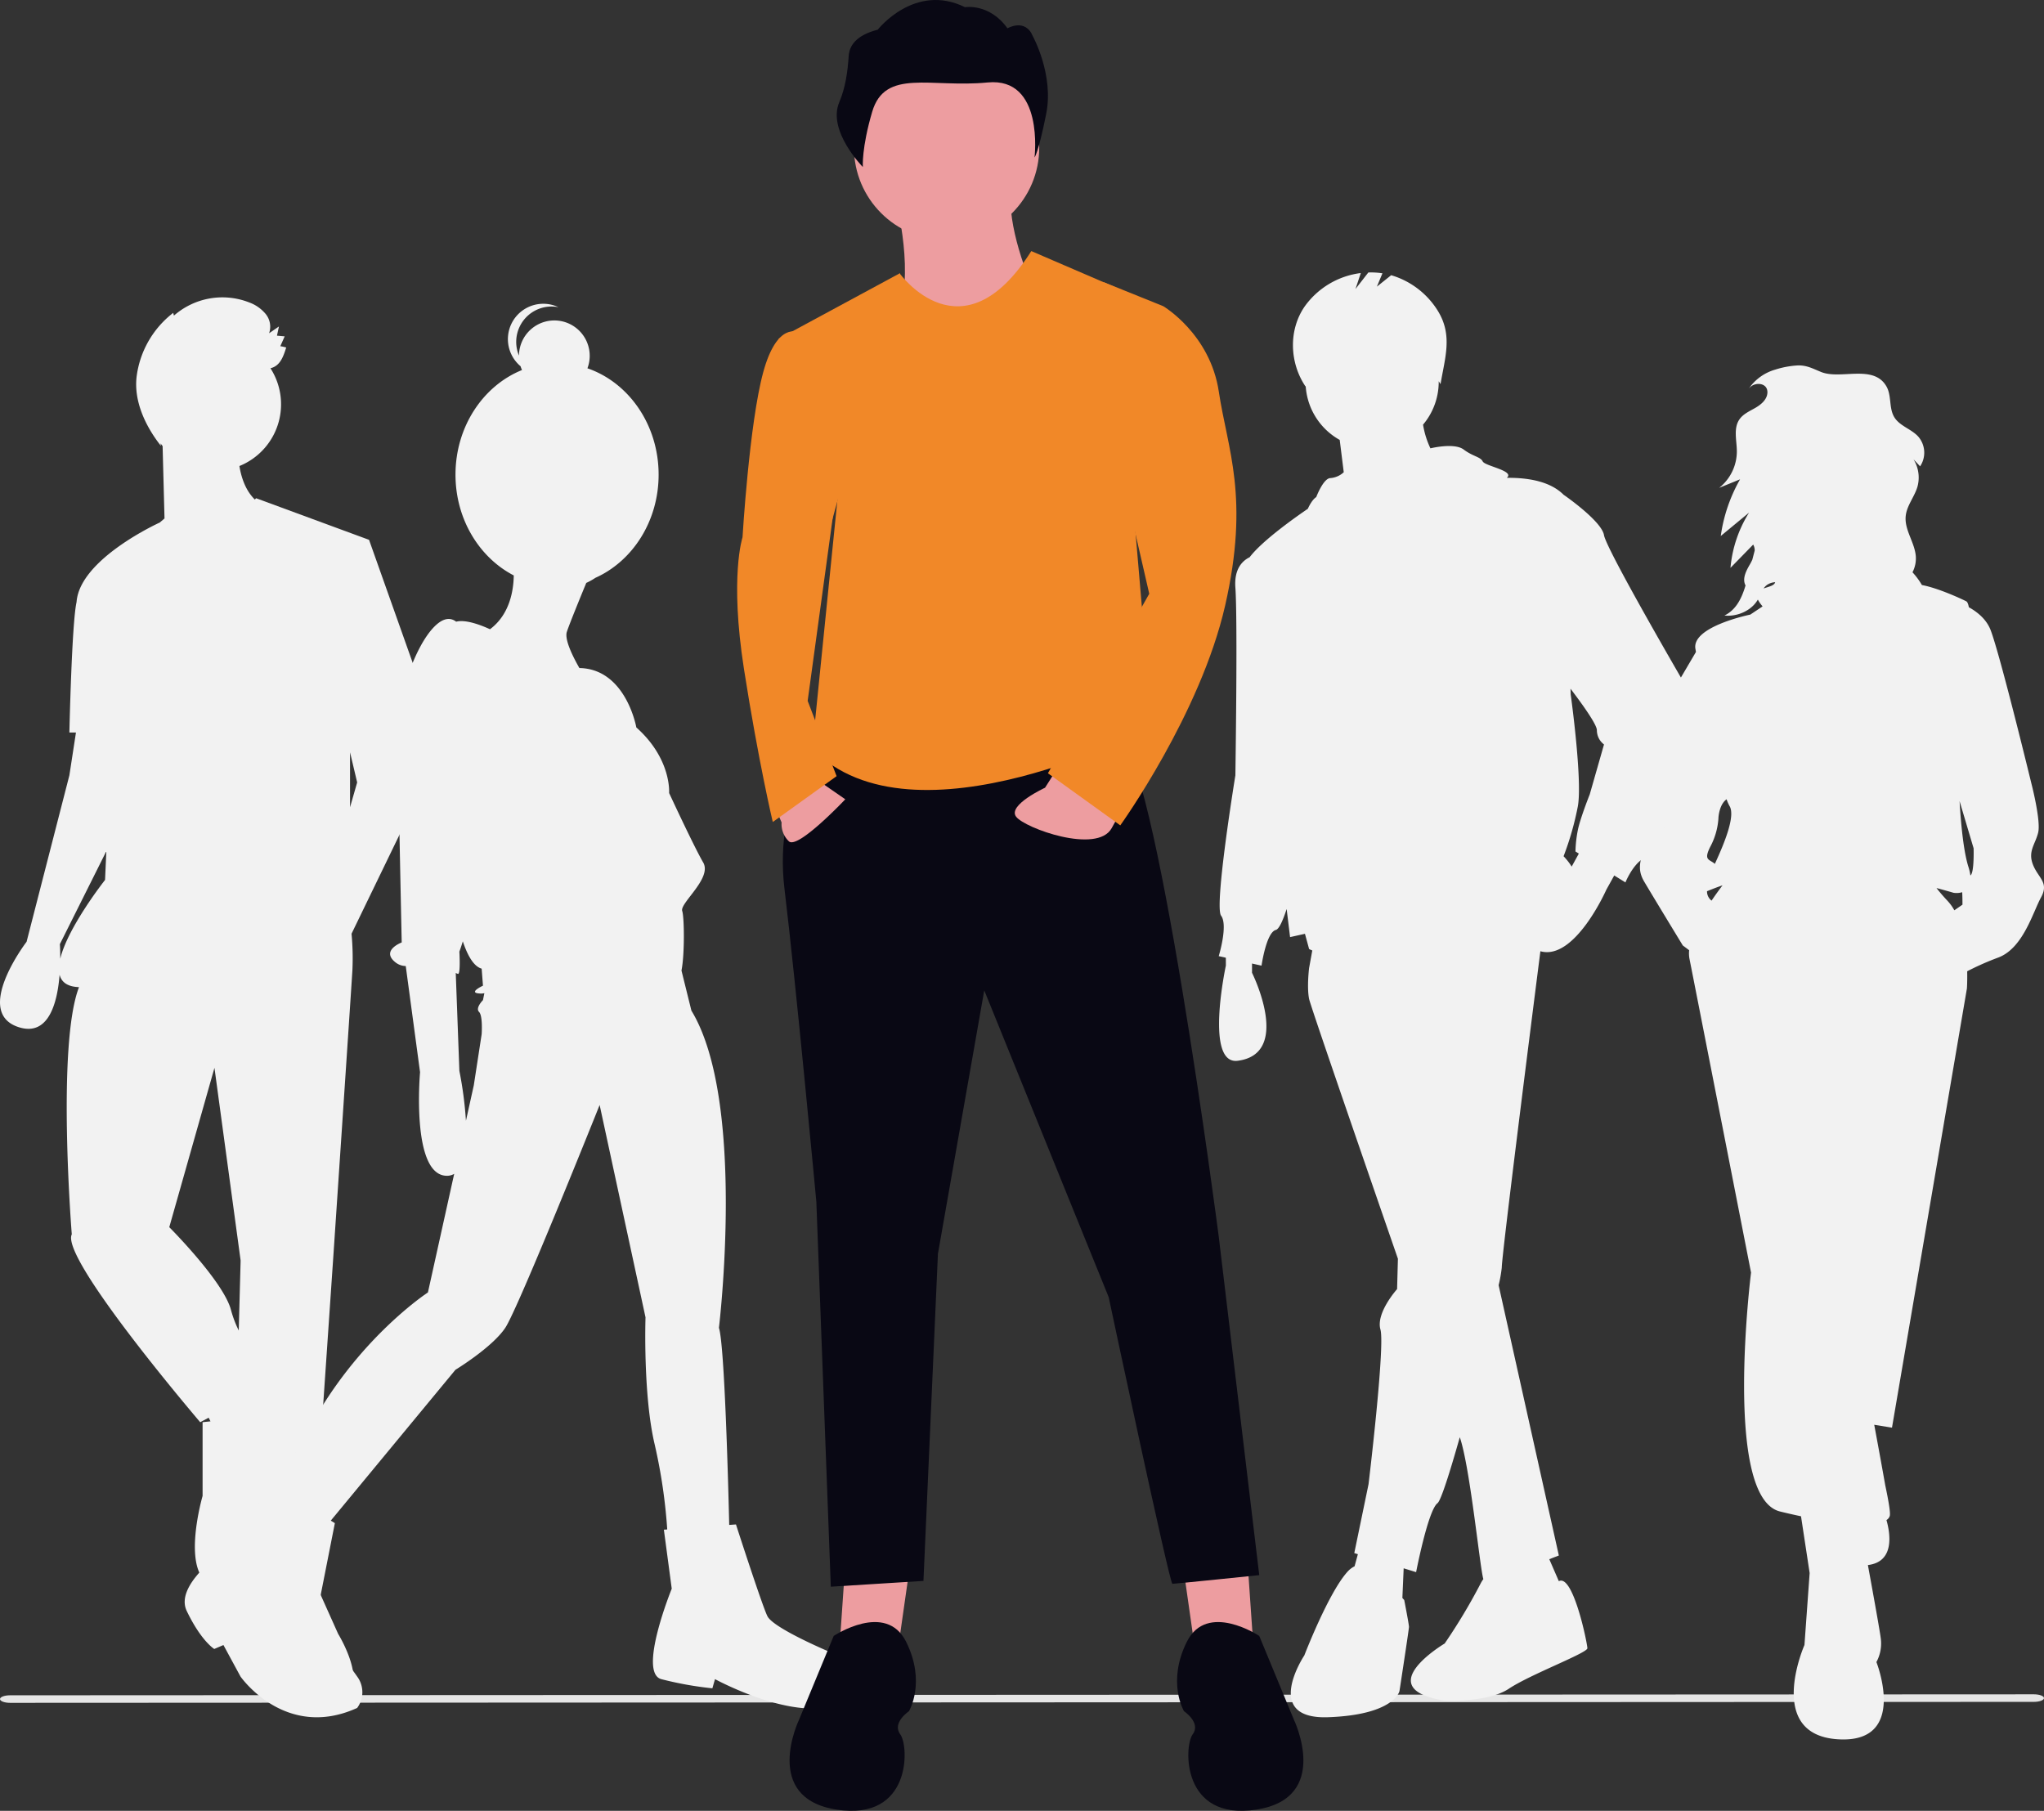
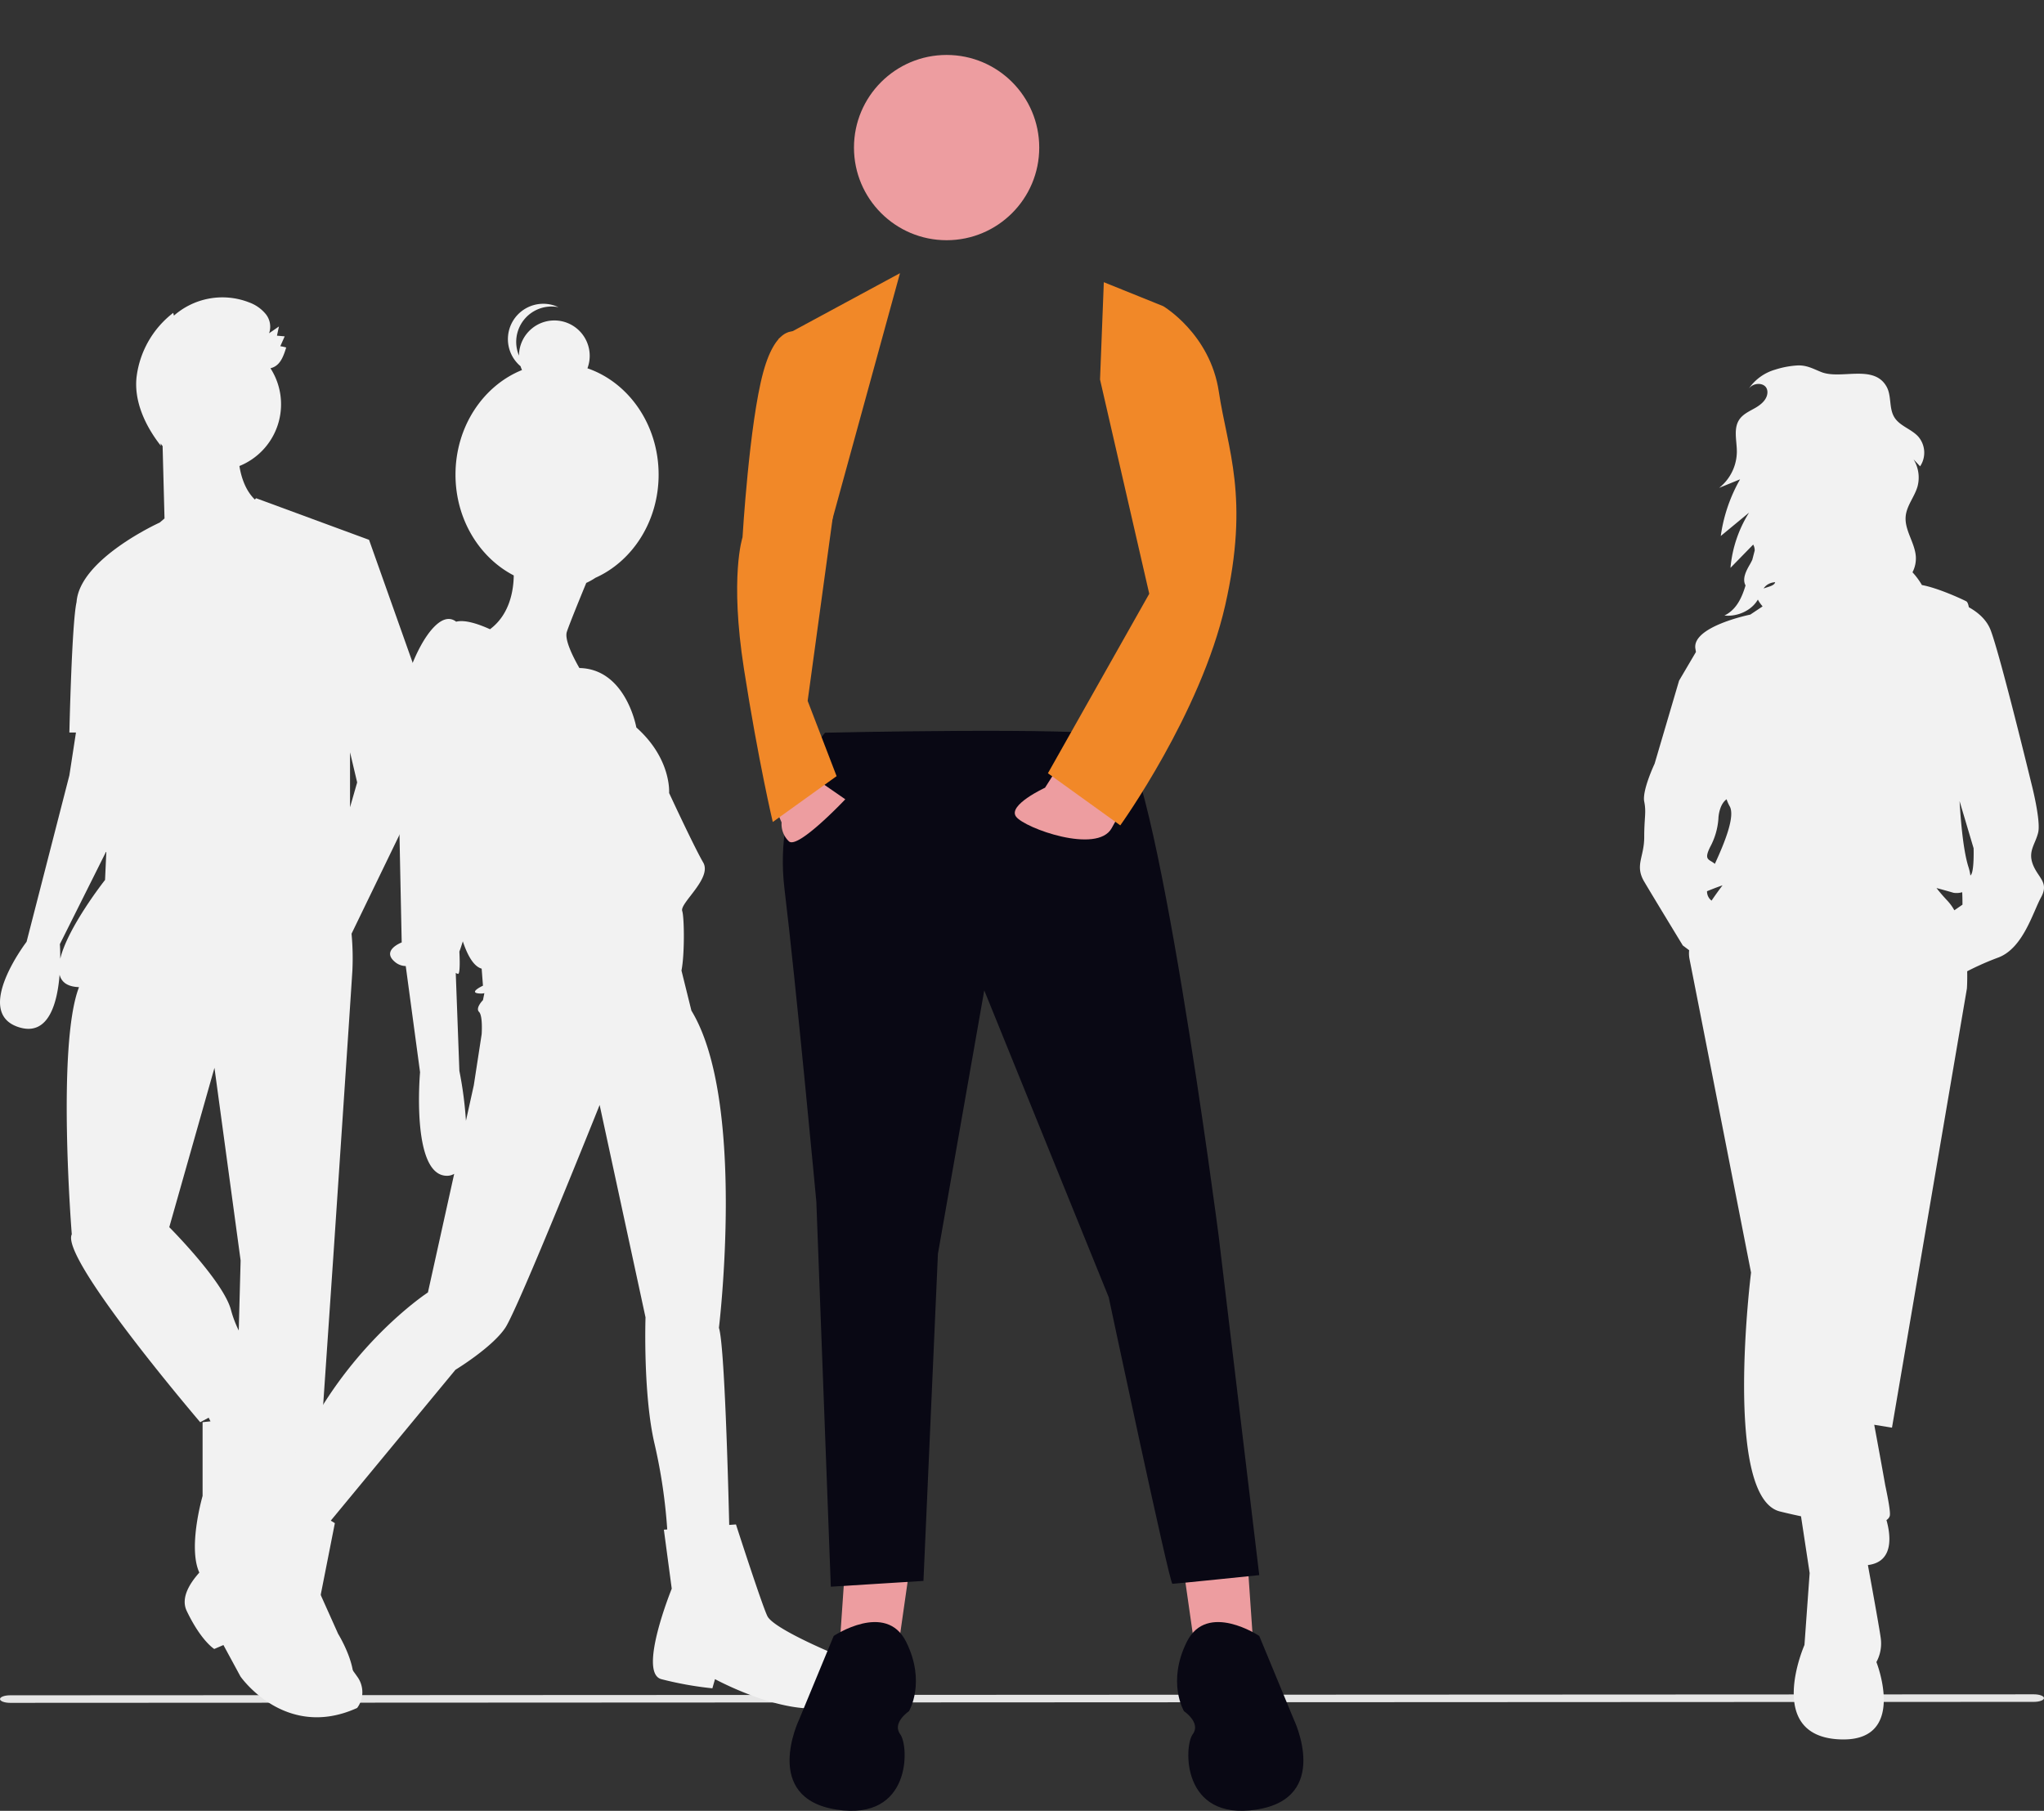
<svg xmlns="http://www.w3.org/2000/svg" width="745.614" height="660.547" viewBox="0 0 745.614 660.547" role="img" artist="Katerina Limpitsouni" source="https://undraw.co/">
  <rect x="0" y="0" width="745.614" height="660.547" fill="#333333" stroke="none" />
  <g transform="translate(-675.156 -207.368)">
    <path d="M1058.03,762.724l-738.28.355c-2.025,0-3.667-.616-3.667-1.377s1.642-1.377,3.667-1.377l738.28-.355c2.025,0,3.667.616,3.667,1.377S1060.055,762.724,1058.03,762.724Z" transform="translate(359.073 65.449)" fill="#e6e6e6" />
    <path d="M874.663,427.746c-1.894-4.871.812-7.306,1.894-11.636s-2.436-17.86-2.436-17.86-11.365-46.815-14.883-56.015c-1.489-3.893-4.722-6.572-7.956-8.37-.219-1.194-.536-1.965-.974-2.183-3.134-1.568-10.943-4.973-16.147-5.915a26.4,26.4,0,0,0-3.441-4.653,11,11,0,0,0,1.226-5.7c-.332-5.105-4.2-9.68-3.7-14.772.381-3.861,3.2-7.033,4.294-10.757a12.65,12.65,0,0,0-1.438-9.976l2.4,2.555a8.973,8.973,0,0,0-.669-10.842c-2.535-2.8-6.773-3.85-8.74-7.075-2.021-3.313-.936-7.816-2.847-11.194-4.681-8.275-16.665-2.409-23.842-5.3-2.95-1.187-5.192-2.493-8.511-2.4a33.254,33.254,0,0,0-8.3,1.55,17.539,17.539,0,0,0-9.514,6.82,5.9,5.9,0,0,1,.743-.71c1.739-1.363,4.79-1.25,5.708.76a3.368,3.368,0,0,1,.268,1.605c-.151,2.423-2.267,4.232-4.371,5.445s-4.469,2.227-5.842,4.229c-2.265,3.3-.933,7.739-.932,11.745a17.027,17.027,0,0,1-6.453,13.221l7.636-3.122a57.709,57.709,0,0,0-7.052,20.68l10.324-8.529a45.4,45.4,0,0,0-6.781,20.152l8.287-8.491a4.191,4.191,0,0,1,.547,2.18l-.864,3.333a21.634,21.634,0,0,1-1.014,1.935c-1.333,2.29-2.712,5.108-1.465,7.446l.006,0c-1.313,4.417-3.293,8.837-7.7,10.985,4.887.511,9.987-1.932,12.194-5.821a10.894,10.894,0,0,0,1.3,1.964l.422.53-1.218.812-3.263,2.176s-21.378,4.33-20.025,12.448c.056.334.122.733.2,1.18l-6.151,10.456-8.93,30.308s-4.6,9.742-3.789,13.8,0,5.683,0,12.989-3.518,10.283,0,16.236,14.071,23.272,14.071,23.272l2.318,1.739a10.833,10.833,0,0,0,.117,3.132c2.165,10.824,22.46,114.466,22.46,114.466s-10.283,81.993,10.554,87.135c2.613.645,5.18,1.23,7.673,1.751l3.151,20.709-1.894,26.249s-14.342,32.473,11.907,34.367,14.342-28.143,14.342-28.143a14.266,14.266,0,0,0,1.624-8.389c-.268-2.409-2.521-14.944-4.73-27,9.961-1.194,8.1-11.767,6.77-16.415a2.692,2.692,0,0,0,1.207-1.5c.3-1.079-.4-5.326-1.665-11.277-1.032-5.916-2.795-15.492-4-21.979l6.475,1.054,27.331-160.2s.18-2.55.1-6.28a101.452,101.452,0,0,1,11.538-5.085c8.93-3.518,12.448-16.507,15.425-21.919S876.557,432.617,874.663,427.746Zm-97.04-102a5.789,5.789,0,0,1,2.994-1.015c-.231,1.259-2.4,1.626-4.211,2.286a5.358,5.358,0,0,1,1.218-1.27Zm-13.637,80.621c2.192,3.6-1.777,13.362-5.354,21.108-2.05-1.766-4.189-1.209-1.682-6.224a25.456,25.456,0,0,0,2.977-10.283c0-.619.317-5.165,2.984-7.054A14.23,14.23,0,0,0,763.985,406.368Zm-8.213,31.087c1.241-.5,3.119-1.281,5.657-2.143-1.216,1.6-2.6,3.5-4,5.571a4.191,4.191,0,0,1-1.657-3.428Zm87.771,3.551c-1.645-1.748-2.975-3.312-4.069-4.711q3.062.806,6.234,1.734a7.417,7.417,0,0,0,3.153-.21c.094,1.871.094,4.54.094,4.54l-2.964,2.052a17.379,17.379,0,0,0-2.448-3.4Zm8.4-9.385-.1.088a17.952,17.952,0,0,0-.723-3.151c-1.773-5.593-2.721-15.517-3.225-23.986l5.12,17.22s.271,8.659-1.073,9.828Z" transform="translate(542.074 95.012)" fill="#f2f2f2" />
-     <path d="M754.972,362.292s-27.762-47.716-28.63-52.922-14.749-14.749-14.749-14.749c-4.743-4.743-12.524-6.243-20.713-6.165,3.084-2.551-7.927-4.266-8.784-5.981-.868-1.735-3.47-1.735-6.941-4.338s-12.132-.434-12.133-.434a31.974,31.974,0,0,1-2.691-8.646,24.189,24.189,0,0,0,5.715-15.646c0-.062,0-.124,0-.186.221.344.442.689.663,1.046,1.625-9.735,4.494-17.827-.974-26.708A29.943,29.943,0,0,0,648.7,214.543l-5.208,4.166,2.025-4.859a27.563,27.563,0,0,0-5.147-.3l-4.686,6.024,1.939-5.818a29.658,29.658,0,0,0-20.459,12.17c-5.964,8.6-5.565,20.552.3,29.219.02-.061.035-.12.055-.181a24.285,24.285,0,0,0,12.412,19.664l1.473,11.787h0a8.08,8.08,0,0,1-4.831,2.131c-2.6,0-5.205,6.941-5.205,6.941s-1.475.744-3.065,4.259c-4.1,2.788-16.588,11.546-21.223,17.667-2.742,1.349-5.687,4.351-5.209,11.043.868,12.146,0,68.538,0,68.538s-7.808,47.716-5.205,51.187-.868,14.749-.868,14.749l2.6.578V466.4s-7.828,36.29,4.338,34.7c19.954-2.6,5.205-32.1,5.205-32.1V465.63l3.47.771s1.735-12.146,5.205-13.014c1.207-.3,2.624-3.545,3.959-7.643.778,6.394,1.247,10.246,1.247,10.246l5.429-1.206,1.512,5.544a7.491,7.491,0,0,0,1.166.528l-1.166,6.412s-.868,6.941,0,11.278c.438,2.188,16.542,48.949,32.4,94.768l-.3,11.076s-7.808,8.676-6.073,14.749-4.338,56.392-4.338,56.392l-5.205,25.16,1.31.4-1.2,4.409a8.75,8.75,0,0,0-2.71,2.129C625.7,695.44,617.028,718,617.028,718s-15.616,23.424,8.676,22.557,26.027-9.543,26.027-9.543,3.47-22.557,3.47-23.424-1.735-9.786-1.735-9.786l-.674-.743.471-10.822,4.541,1.4s4.338-22.557,7.808-25.16c1.213-.91,4.44-11.042,8.124-24.057,3.766,10.843,7.412,48.335,8.6,51.738a12.318,12.318,0,0,0-1.1,1.817,210.807,210.807,0,0,1-13.014,21.689s-27.762,16.484,0,20.822c0,0,15.616.868,23.424-4.338s28.63-13.014,28.63-14.749-5.205-27.242-10.411-24.466h0l-3.487-8.02,3.487-1.35-21.965-98.591a49.783,49.783,0,0,0,1.143-6.386c0-4.543,11.234-93.008,14.092-115.446,12.581,3.564,24.081-22.5,24.081-22.5l2.852-5.134,4.089,2.531s3.47-8.676,8.676-9.543,14.749-46.849,14.749-52.922a28.239,28.239,0,0,0-2.6-11.278ZM714.55,430.266a23.376,23.376,0,0,0-2.957-3.773,107.44,107.44,0,0,0,5.205-18.219c1.735-9.543-2.6-40.776-2.6-40.776l-.076-2.121c4.258,5.59,9.619,13.042,9.619,15.135a6.507,6.507,0,0,0,2.6,5.205l-5.205,18.219s-3.47,8.676-4.338,13.014a44.29,44.29,0,0,0-.868,7.808l1.23.761Z" transform="translate(533.928 93.214)" fill="#f2f2f2" />
    <path d="M377.785,377.209l4.629-1.042-19.087-53.789L322.118,307.2s-.158.175-.449.477c-3.515-3.4-5.007-8.338-5.63-12.224a24.285,24.285,0,0,0,11.322-35.665c3.4-.815,4.608-3.9,5.748-7.569a15.2,15.2,0,0,0-2.154-.469l1.6-3.592-2.816-.253.72-3.358-3.591,2.479a7.335,7.335,0,0,0-1.223-7,14.01,14.01,0,0,0-6.005-4.234,26.793,26.793,0,0,0-27.494,4.805l-.259-1.011a34.894,34.894,0,0,0-13.327,23.095c-1.149,9.053,3.2,18.272,8.853,25.436-.048-.313-.1-.625-.151-.936q.366.505.757.991l.695,26.407-1.74,1.492s-29.2,13.211-30.339,28.989l0,.012c-1.753,7.681-2.62,47.589-2.62,47.589h2.4l-2.4,15.616L238.4,469s-19.954,26.027-2.6,31.233c10.782,3.235,13.859-9.275,14.643-19.212.625,2.463,2.493,4.128,6.179,4.463.29.026.6.048.9.073-8.2,21.2-2.634,90.155-2.634,90.155-4.338,8.676,46.849,68.538,46.849,68.538l3.082-1.644.667,1.334c-1.715.164-2.882.31-2.882.31v26.895s-7.808,26.895,2.6,32.1c2.694,1.347,5.5.367,8.189-1.821-.513,8.3-1.249,20.686-1.249,23.51,0,4.338,11.278,12.146,11.278,12.146s2.6,9.543,23.424,9.543,5.205-25.16,5.205-25.16L340.771,696.3s-.844.413-3.4-1.666l.915-10.061,5.086.449,6.941-101.506s6.073-90.227,6.941-104.109a96.606,96.606,0,0,0-.314-13.345l25.473-52.59ZM358.99,410.87l-2.6,9.07V399.881Zm-108.31,64.338c.022-3.179-.136-5.343-.136-5.343L267.5,435.943l-.477,10.5S253.443,463.623,250.679,475.208Zm39.772,97.9,16.484-58.127,9.543,70.273-.684,25.548a40.734,40.734,0,0,1-2.786-7.329C310.406,593.06,290.452,573.106,290.452,573.106Z" transform="translate(446.452 81.908)" fill="#f2f2f2" />
    <path d="M522.146,712.025c-8.129-3.347-23.908-10.52-25.821-14.345s-11.476-33.472-11.476-33.472l-2.463.179c-.317-13.468-1.673-65.664-3.753-71.9,0,0,10.041-82.723-10.042-115.716l-3.618-14.619c1.188-5.86,1.035-19.431.271-21.722-.956-2.869,11-11.954,7.651-17.692s-12.432-25.343-12.432-25.343.956-12.432-11.954-23.908c0,0-3.773-21.359-20.774-21.677-2.3-4.011-5.515-10.389-4.569-13.229,1.014-3.04,4.889-12.519,7.078-17.825a22.908,22.908,0,0,0,3.338-1.858c13.521-6.058,23.053-20.621,23.053-37.634,0-18.212-10.919-33.625-25.966-38.793a12.9,12.9,0,1,0-24.97-4.631,12.9,12.9,0,0,1,14.393-17.659,12.9,12.9,0,0,0-13.82,21.539,12.8,12.8,0,0,0,.527,1.387c-14.159,5.714-24.259,20.64-24.259,38.156,0,16.248,8.693,30.263,21.252,36.768-.067,5.285-1.378,14.2-8.666,19.626-3.765-1.72-8.99-3.609-12.343-2.752-1.734-1.351-4.35-1.8-7.91,1.762-7.172,7.172-13.389,25.821-13.389,37.3s1.435,77.941,1.435,77.941-7.651,2.869-2.391,7.172a6.2,6.2,0,0,0,3.863,1.436l5.222,38.73s-3.347,37.3,9.563,37.775a5.108,5.108,0,0,0,2.89-.709l-9.584,43.266s-22,14.345-39.21,42.557c-8.866,14.531-13.287,23.47-15.495,28.733l-3.154-1.955-11,21.039S279.238,684.77,284.5,695.768s10.042,13.867,10.042,13.867l3.347-1.435,6.216,11.476s16.258,23.43,42.557,11.476a9.611,9.611,0,0,0,0-11.476c-4.3-6.216-15.3-19.6-15.3-19.6l7.172-36.341-1.484-.92,45.476-55.025s13.389-8.129,18.17-15.3S435.12,511.2,435.12,511.2l16.736,77.463s-.956,28.212,3.347,46.382a196.877,196.877,0,0,1,4.575,30.992l-1.227.089,2.869,21.518s-12.432,30.6-3.825,32.993a126.094,126.094,0,0,0,18.649,3.347l.956-3.347s36.819,20.083,50.207,5.26C527.406,725.892,530.275,715.372,522.146,712.025ZM391.128,477.246c1.435,1.435.956,8.129.956,8.129l-2.869,18.649-2.865,12.935a138.934,138.934,0,0,0-2.395-18.195l-1.324-35.737a2.762,2.762,0,0,0,.846.353c.956,0,.478-8.129.478-8.129s.558-1.452,1.254-3.743c1.859,5.565,4.128,9.2,6.874,9.959l.478,6.216s-6.216,2.869-.478,2.869a4.516,4.516,0,0,0,.986-.146l-.507,2.537S389.694,475.811,391.128,477.246Z" transform="translate(458.773 99.243)" fill="#f2f2f2" />
    <path d="M465.909,553.623l4.224,29.568,21.12-2.112-2.112-30.624Z" transform="translate(641.143 227.261)" fill="#ed9da0" />
    <path d="M372.253,553.623l-4.224,29.568-21.12-2.112,2.112-30.624Z" transform="translate(634.481 227.261)" fill="#ed9da0" />
    <path d="M463.084,370.514S444.076,392.69,448.3,427.537s11.616,114.046,11.616,114.046l5.28,140.446,33.792-2.112,5.28-119.326,16.9-96.094L566.57,576.431S588.746,680.973,589.8,680.973s31.68-3.168,31.68-3.168L606.7,554.255S583.466,374.738,569.738,371.57,463.084,370.514,463.084,370.514Z" transform="translate(513.026 104.135)" fill="#090814" />
    <path d="M613.857,682.746s-19.008-12.672-26.4,2.112S586.4,710.2,586.4,710.2s6.336,4.224,3.168,8.448-4.224,31.68,23.232,27.456,13.728-32.735,13.728-32.735Z" transform="translate(520.65 121.371)" fill="#090814" />
    <path d="M466.122,682.746s19.008-12.672,26.4,2.112,1.056,25.344,1.056,25.344-6.336,4.224-3.168,8.448,4.224,31.68-23.232,27.456-13.728-32.735-13.728-32.735Z" transform="translate(513.157 121.371)" fill="#090814" />
-     <path d="M486.851,176.258s7.392,28.314,0,43.1,13.728,29.765,13.728,29.765,44.791-23.627,38.455-36.3-12.056-31.284-9.944-41.844Z" transform="translate(515.131 104.322)" fill="#ed9da0" />
+     <path d="M486.851,176.258Z" transform="translate(515.131 104.322)" fill="#ed9da0" />
    <circle cx="33.791" cy="33.791" r="33.791" transform="translate(986.67 227.412)" fill="#ed9da0" />
-     <path d="M489.729,212.207s22.744,31.869,48.031-8.11l30.354,13.073L581.841,377.68s-87.025,45.961-123.984,7.945l15.218-150.5Z" transform="translate(513.595 94.857)" fill="#F18828" />
    <path d="M370.151,97.887l-44.242,23.9L342.8,197.5Z" transform="translate(633.305 209.131)" fill="#F18828" />
    <path d="M456.94,384.478l13.728,9.5s-17.424,18.48-20.592,15.312a8.659,8.659,0,0,1-2.64-6.864l-3.168-7.392Z" transform="translate(512.835 104.956)" fill="#ed9da0" />
    <path d="M543.52,382.532l-4.667,7.334s-13.728,6.336-10.56,10.56,29.568,13.728,34.847,4.224l5.28-9.5Z" transform="translate(517.512 104.847)" fill="#ed9da0" />
    <path d="M454.187,232.2s-7.7-4.087-12.779,14.6-7.536,60.159-7.536,60.159-4.752,14.256.528,48.047,10.508,55.8,10.508,55.8l23.283-16.724-10.56-27.456,13.728-100.318Z" transform="translate(512.143 96.409)" fill="#F18828" />
    <path d="M559.655,214.848l21.651,8.737s17.136,10.079,20.3,31.2,11.31,38.391,2.324,77.941-38.267,80.258-38.267,80.258l-26.4-19.008L576.227,328.5,558.276,250.36Z" transform="translate(518.153 95.459)" fill="#F18828" />
-     <path d="M556.129,340.926c.246-3.743,2.722-7.574,10.587-9.576,0,0,13.5-17.26,31.84-8.209,0,0,8.892-1.53,15.486,7.7,0,0,6.537-3.856,9.3,2.978,0,0,7.667,13.94,4.844,28.158s-4.268,15.993-4.268,15.993,3.6-29.411-17.125-27.372-37.408-5.248-42.1,10.708c-3.9,13.249-3.406,20.13-3.406,20.13s-13.031-13.217-8.6-23.625C554.947,352.487,555.748,346.7,556.129,340.926Z" transform="translate(428.616 -113.148)" fill="#090814" />
  </g>
</svg>